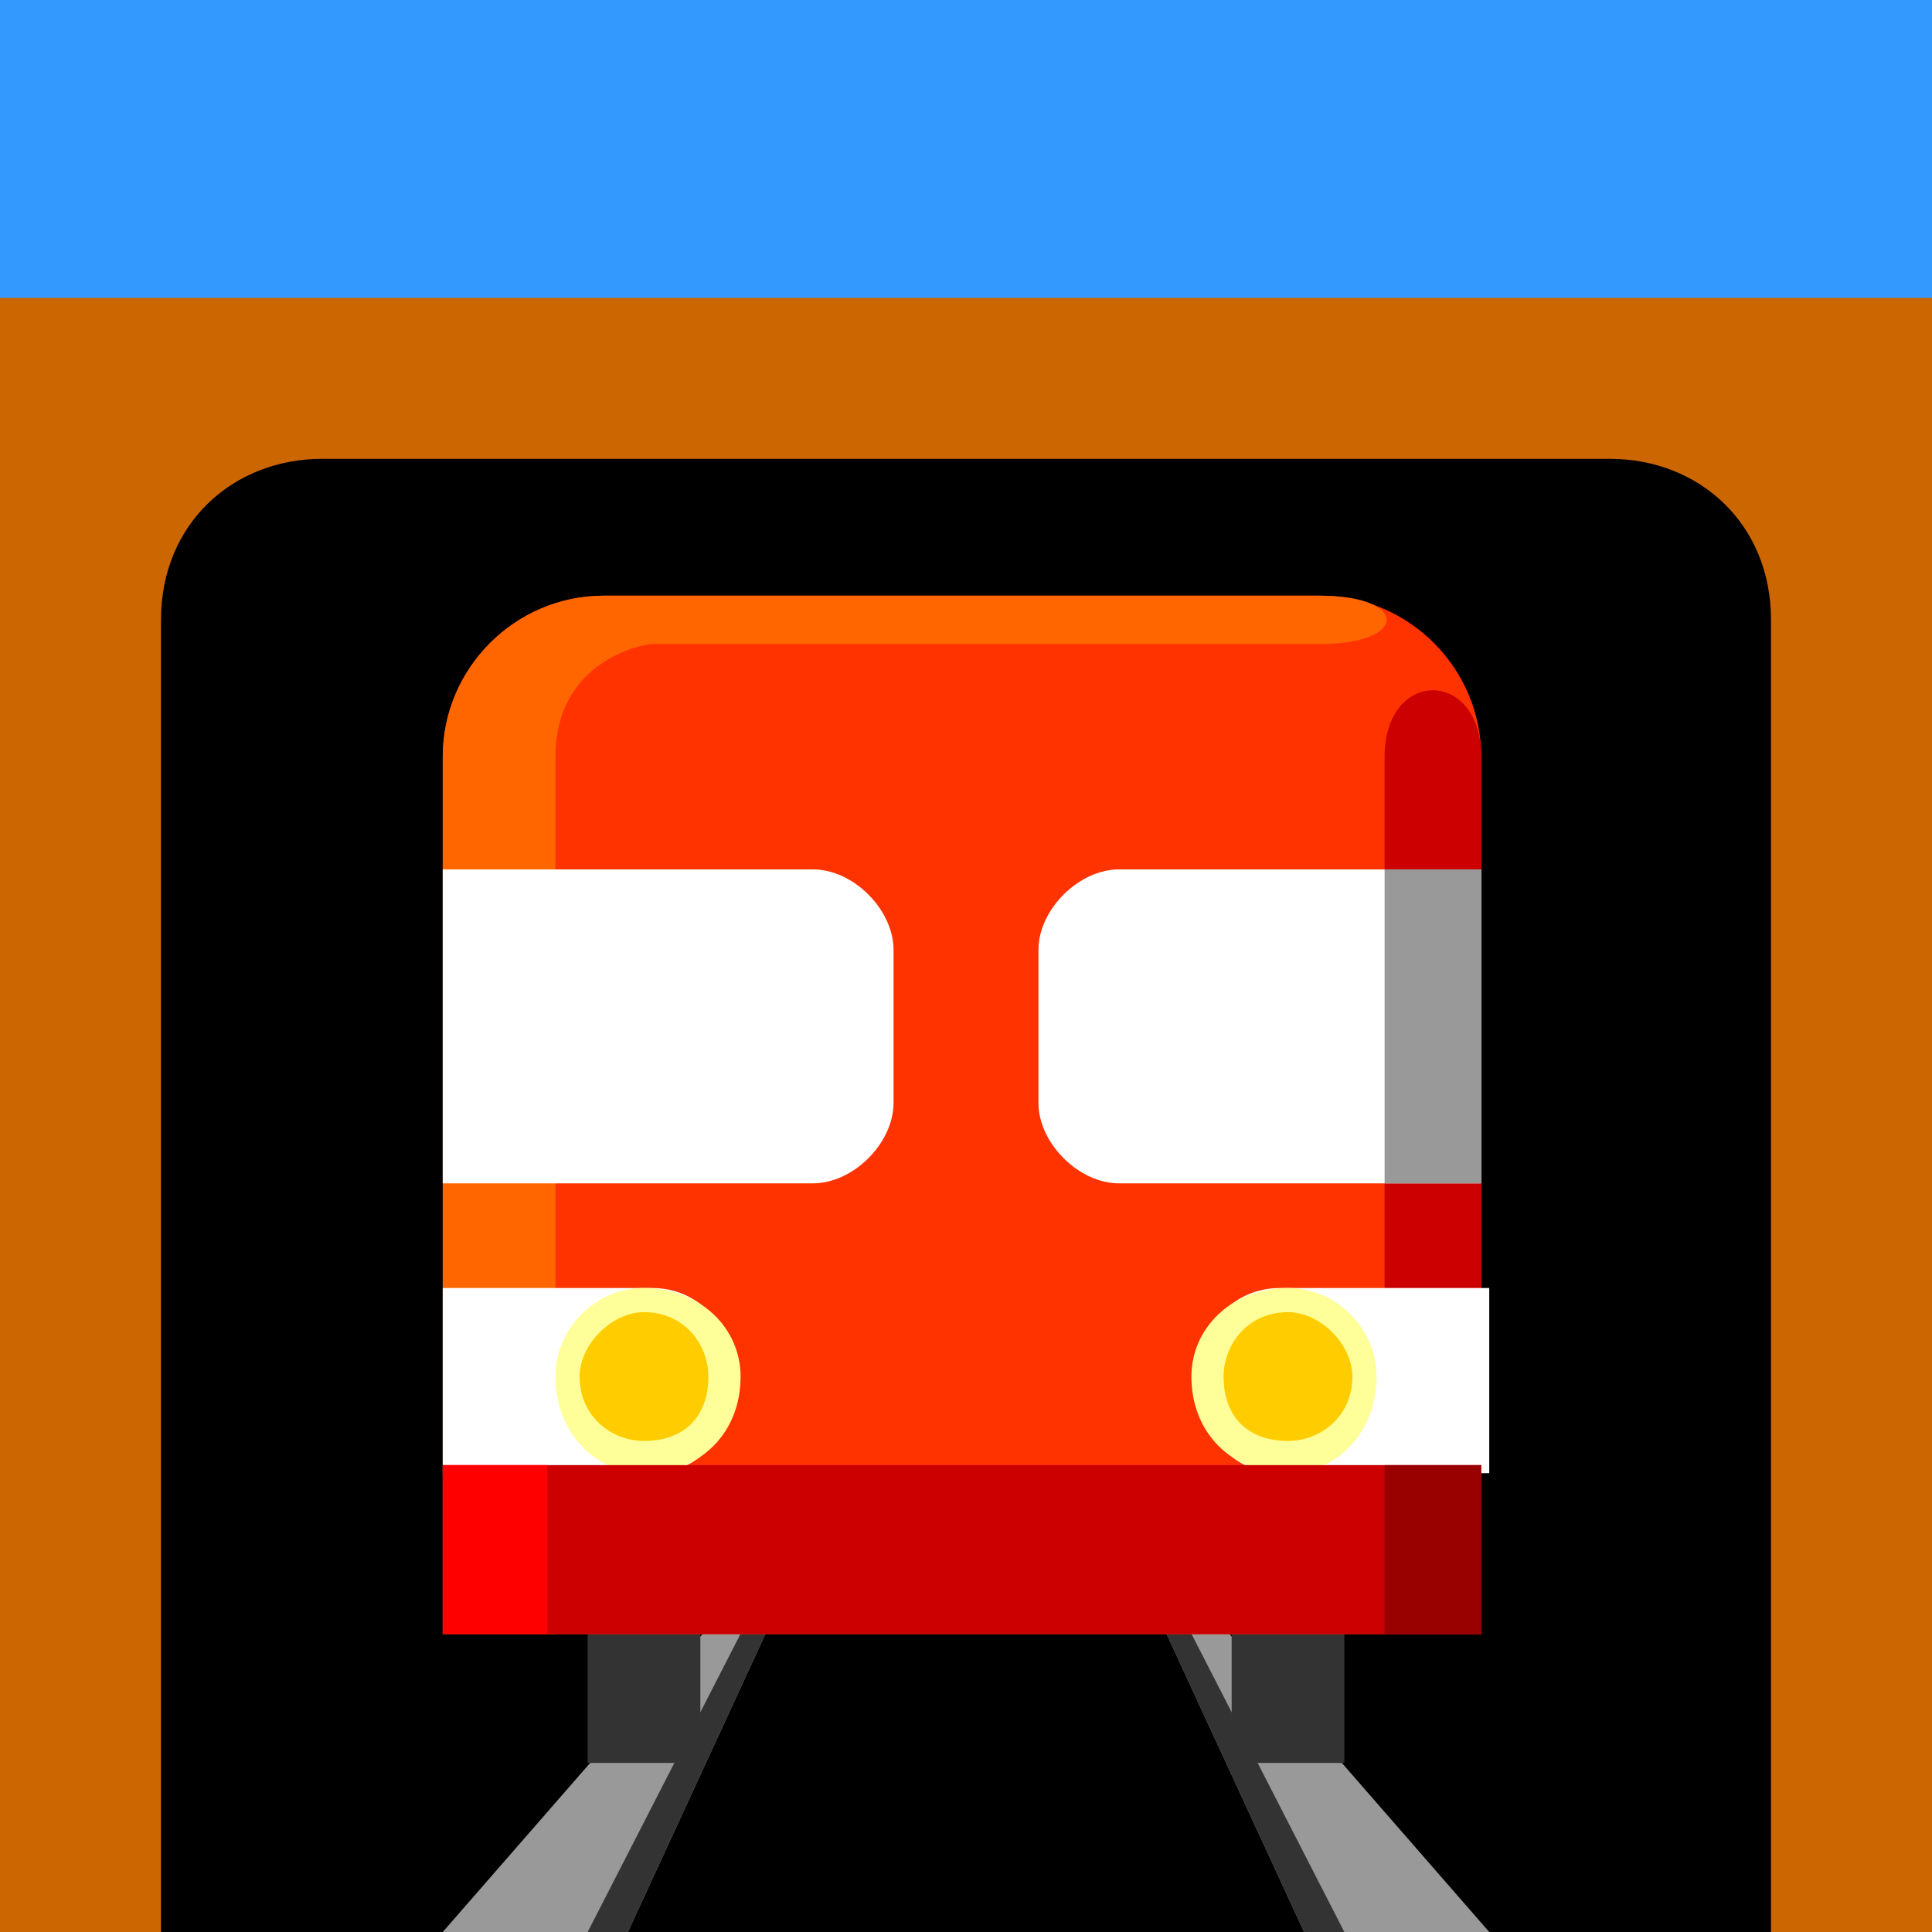
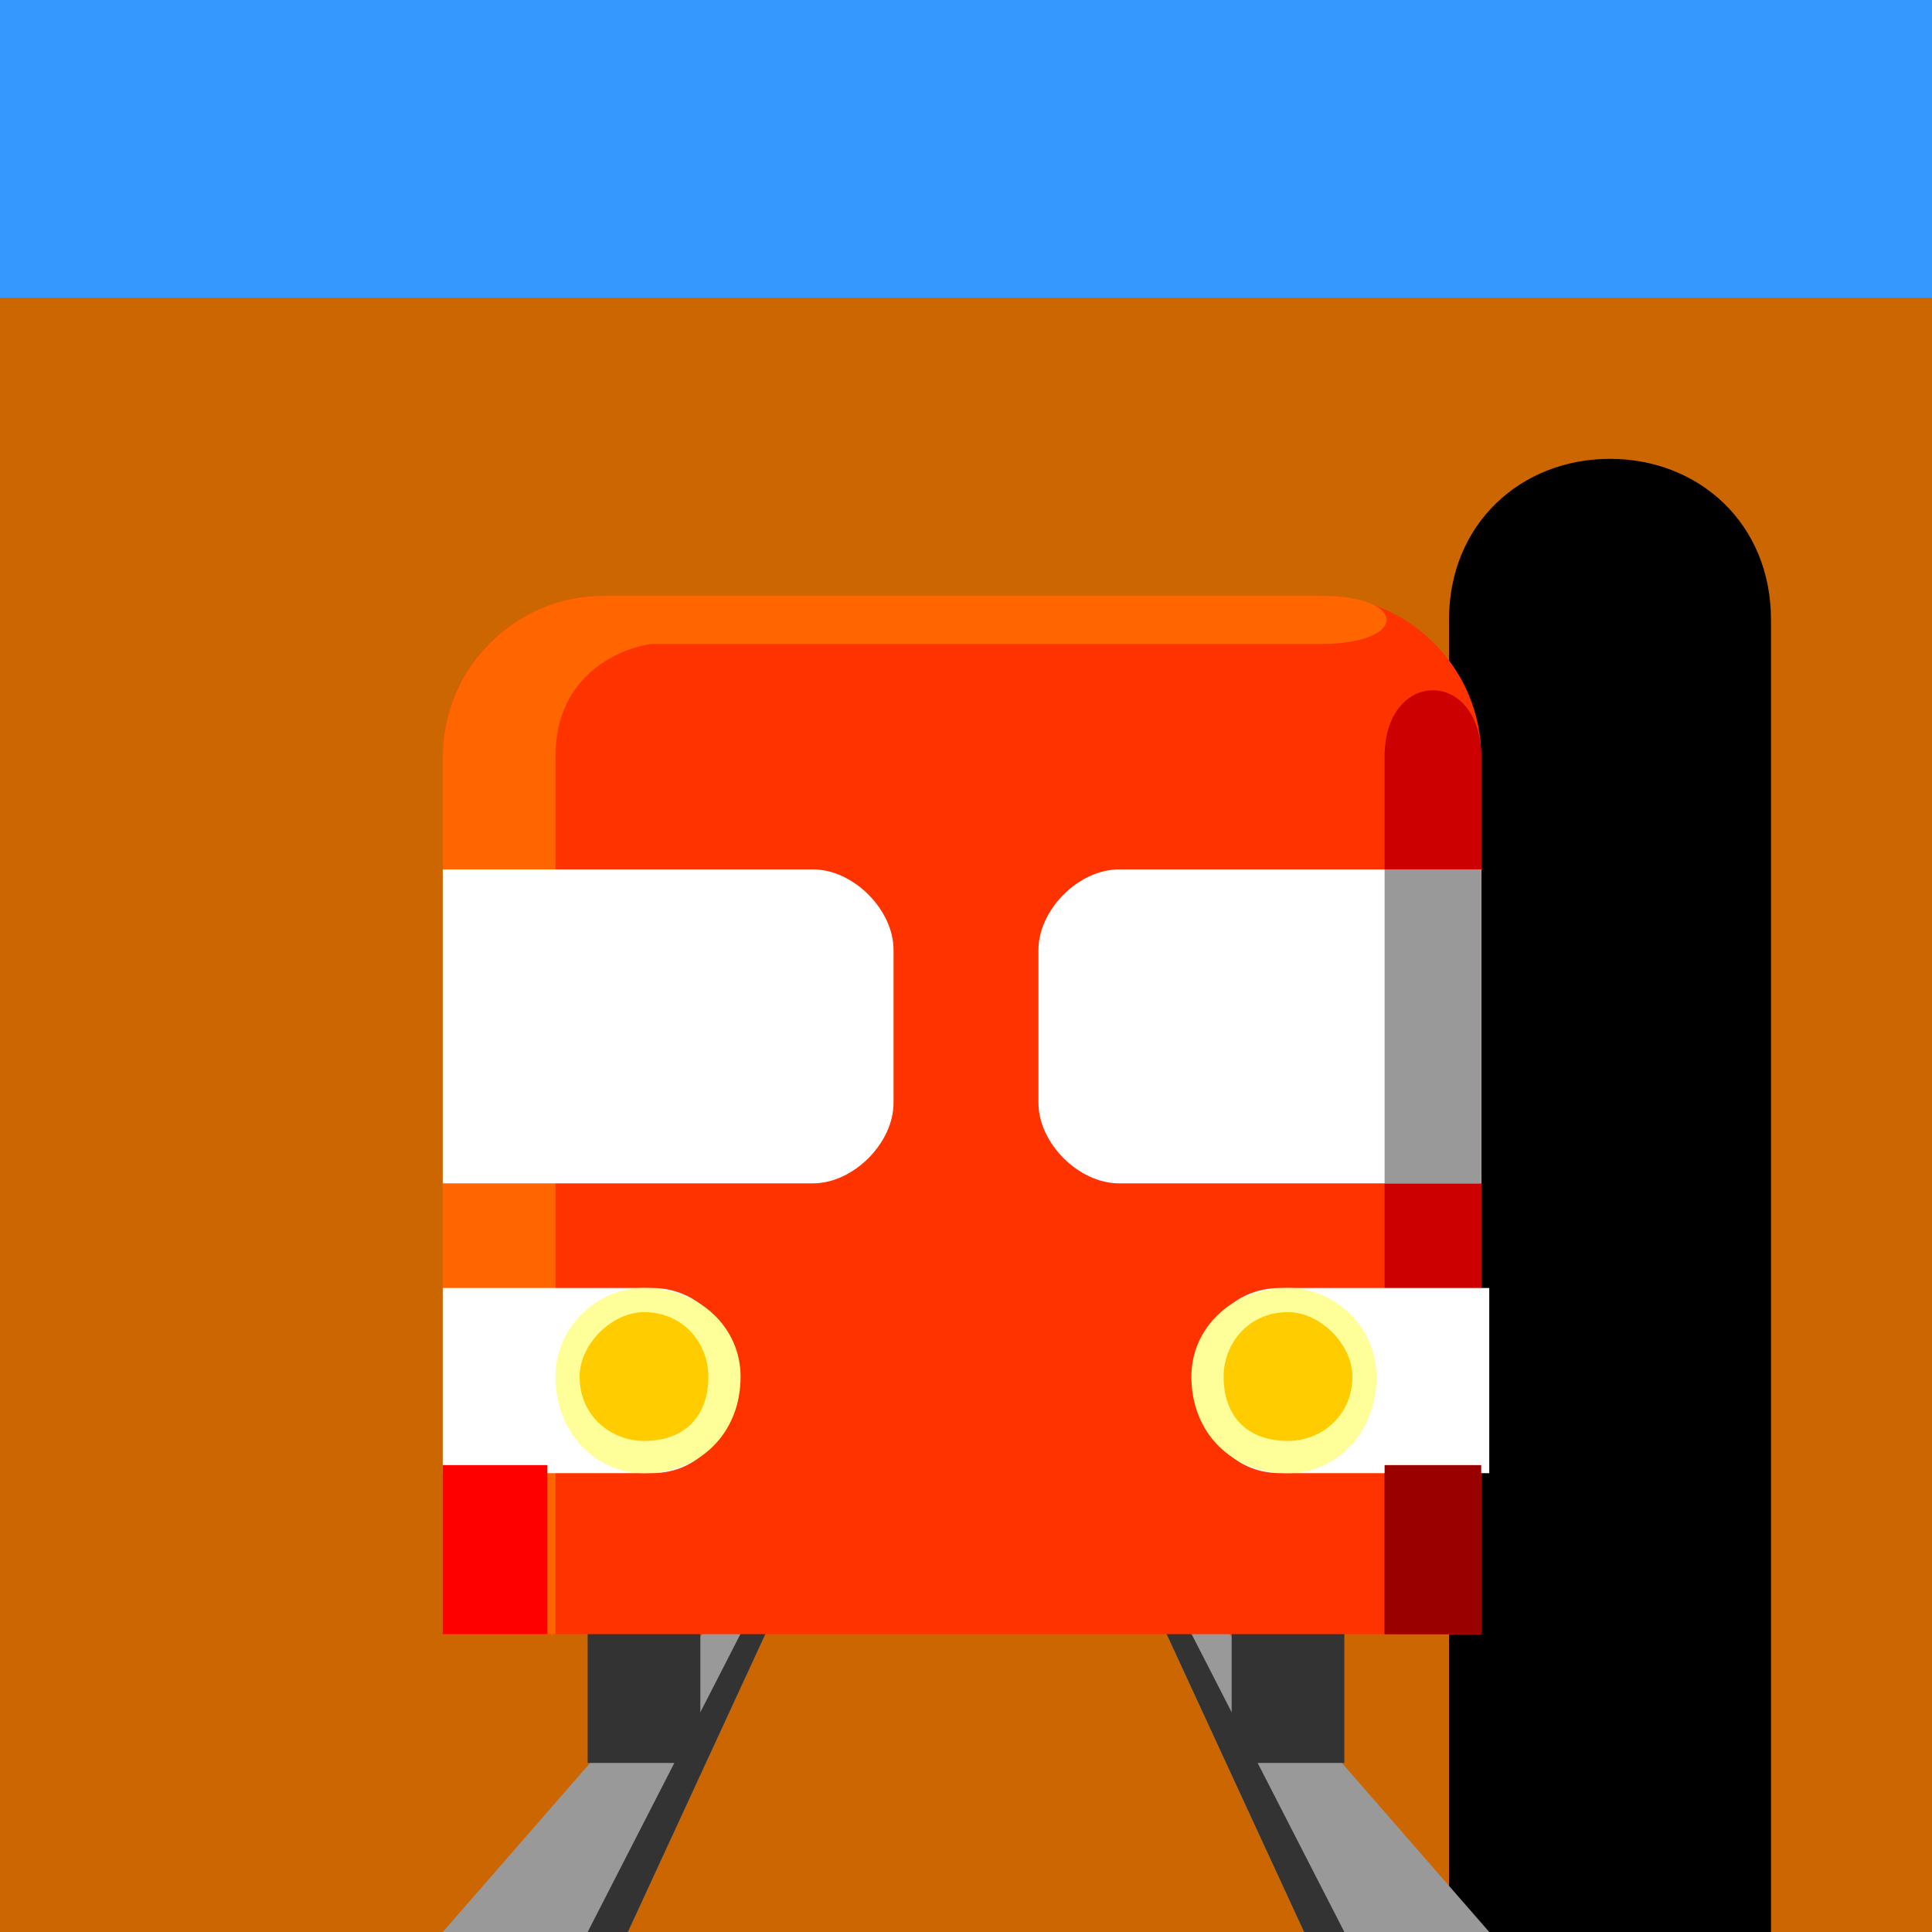
<svg xmlns="http://www.w3.org/2000/svg" height="24" width="24">
  <rect width="100%" height="100%" fill="#808080" stroke="none" />
  <g transform="matrix(1,0,0,-1,-264,408)" id="KDDI_D_">
    <path d="M288 404h-24v4h24z" fill="#39f" />
    <path d="M288 384h-24v20.3h24z" fill="#c60" />
-     <path d="M286 384v16.3c0 1.2-.9 2-2 2h-16c-1.1 0-2-.8-2-2V384z" />
+     <path d="M286 384v16.3c0 1.2-.9 2-2 2c-1.1 0-2-.8-2-2V384z" />
    <path d="M279.1 387.9l3.4-3.9h-2.3l-1.8 3.9z" fill="#999" />
    <path d="M278.7 387.9l2-3.9h-.5l-1.8 3.9z" fill="#333" />
    <path d="M279.3 386.1h1.4v2h-1.4z" fill="#333" />
    <path d="M272.9 387.9l-3.4-3.9h2.3l1.8 3.9z" fill="#999" />
    <path d="M273.3 387.9l-2-3.9h.5l1.8 3.9z" fill="#333" />
    <path d="M272.7 386.1h-1.4v2h1.4z" fill="#333" />
    <path d="M282.4 387.7v10.9c0 1.1-.9 2-2 2h-8.9c-1.1 0-2-.9-2-2v-10.9z" fill="#f30" />
    <path d="M281.2 398.6v-10.9h1.2v10.9c0 1.1-1.2 1.1-1.2 0z" fill="#c00" />
    <path d="M280.4 400.6h-8.9c-1.1 0-2-.9-2-2v-10.9h1.4v10.9c0 1.2 1.1 1.4 1.2 1.4h8.3c1.1 0 1.1.6 0 .6z" fill="#f60" />
    <path d="M272.1 392h-2.6v-2.3h2.6c.6 0 1 .5 1 1.1v.2c0 .5-.4 1-1 1z" fill="#fff" />
    <path d="M273.2 390.9c0-.7-.5-1.2-1.2-1.2-.6 0-1.1.5-1.1 1.2 0 .6.5 1.1 1.1 1.1.7 0 1.2-.5 1.2-1.1z" fill="#ff9" />
    <path d="M272.8 390.9c0-.5-.3-.8-.8-.8-.4 0-.8.3-.8.8 0 .4.4.8.8.8.5 0 .8-.4.8-.8z" fill="#fc0" />
    <path d="M279.9 392h2.6v-2.3h-2.6c-.6 0-1 .5-1 1.1v.2c0 .5.4 1 1 1z" fill="#fff" />
    <path d="M278.8 390.9c0-.7.5-1.2 1.2-1.2.6 0 1.1.5 1.1 1.2 0 .6-.5 1.1-1.1 1.1-.7 0-1.2-.5-1.2-1.1z" fill="#ff9" />
    <path d="M279.2 390.9c0-.5.3-.8.8-.8.4 0 .8.3.8.8 0 .4-.4.8-.8.8-.5 0-.8-.4-.8-.8z" fill="#fc0" />
-     <path d="M269.5 389.8v-2.1h12.9v2.1z" fill="#c00" />
    <path d="M269.5 389.8v-2.1h1.3v2.1z" fill="red" />
    <path d="M281.2 389.8v-2.1h1.2v2.1z" fill="#900" />
    <path d="M269.5 393.3h4.6c.5 0 1 .5 1 1v1.9c0 .5-.5 1-1 1h-4.6zM282.4 397.2h-4.5c-.5 0-1-.5-1-1v-1.9c0-.5.5-1 1-1h4.5z" fill="#fff" />
    <path d="M281.2 393.3h1.2v3.9h-1.2z" fill="#999" />
  </g>
</svg>